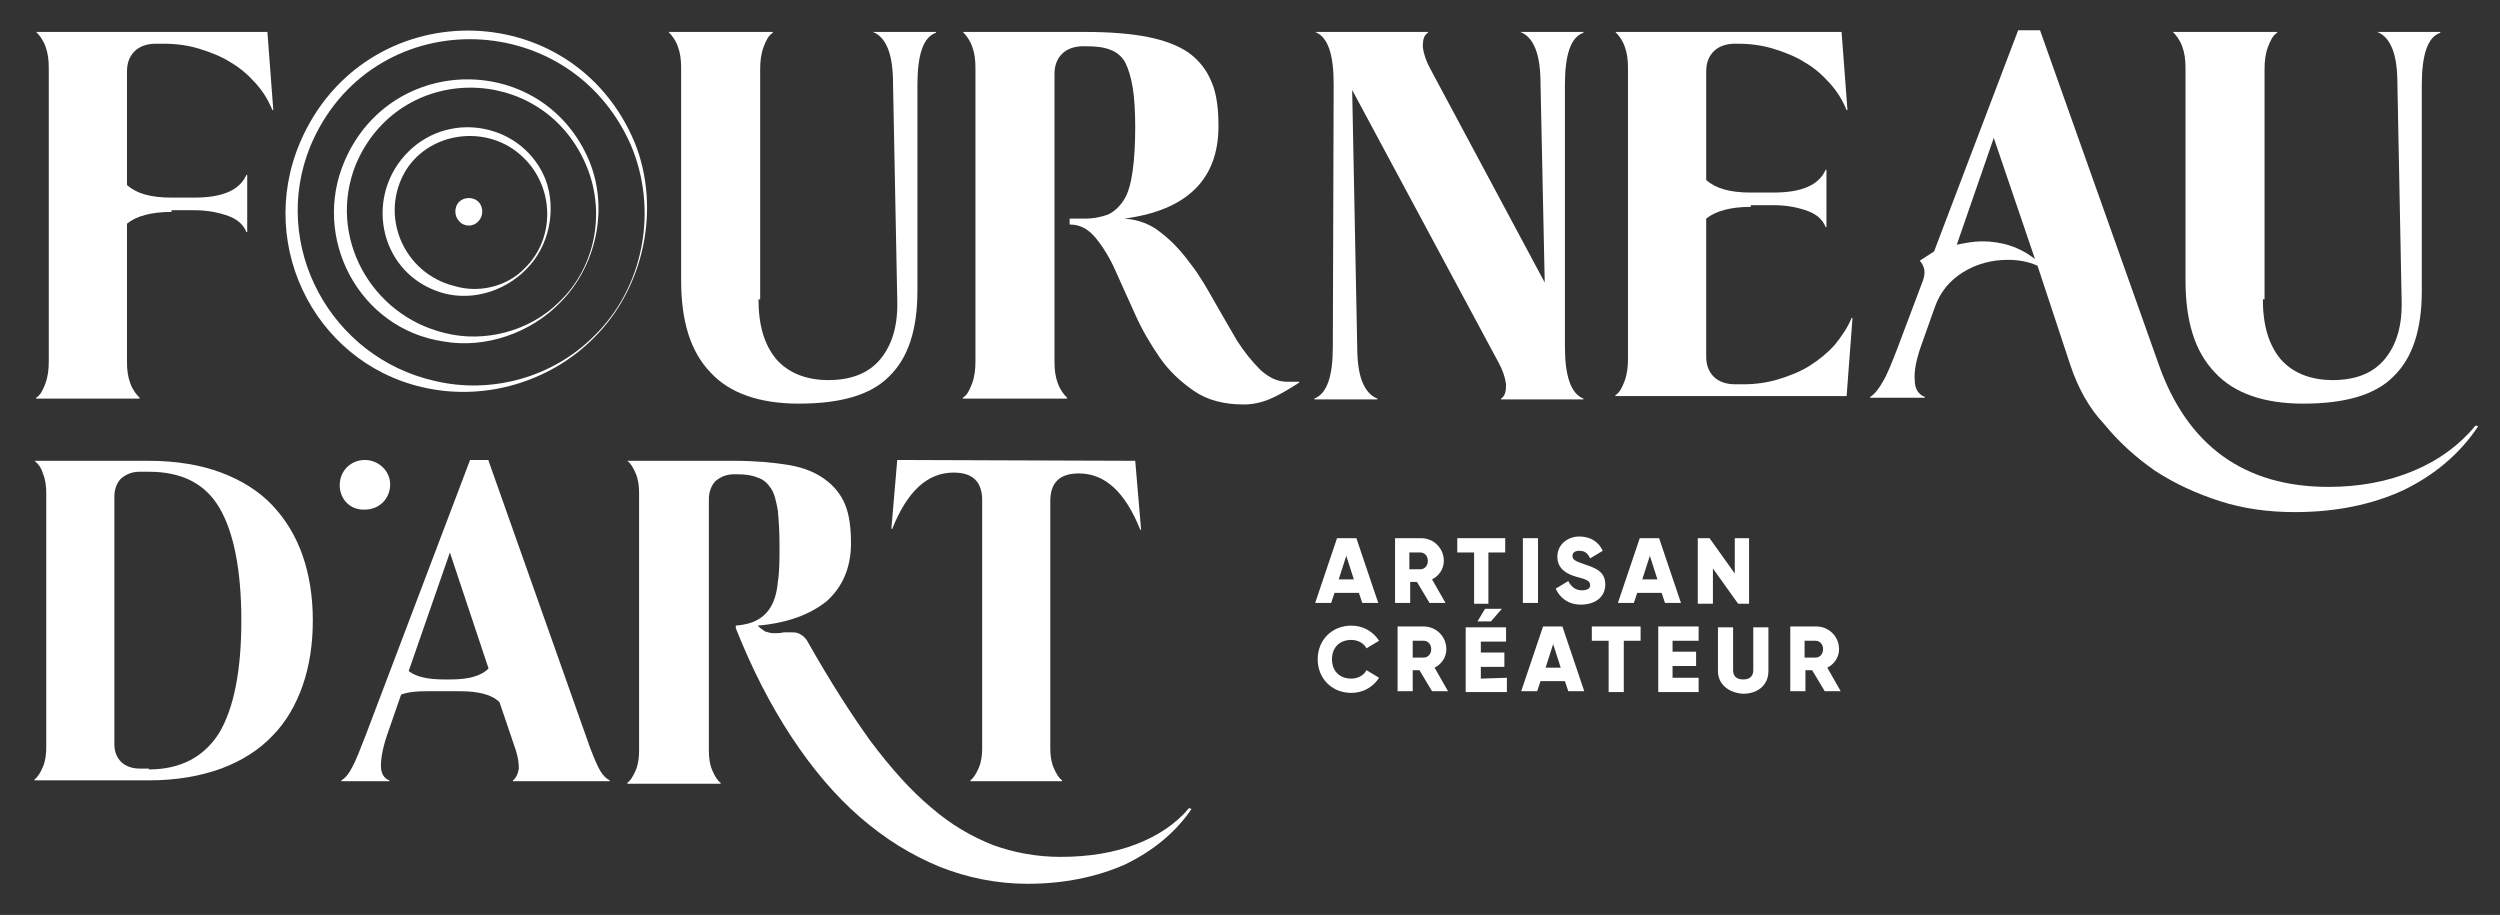
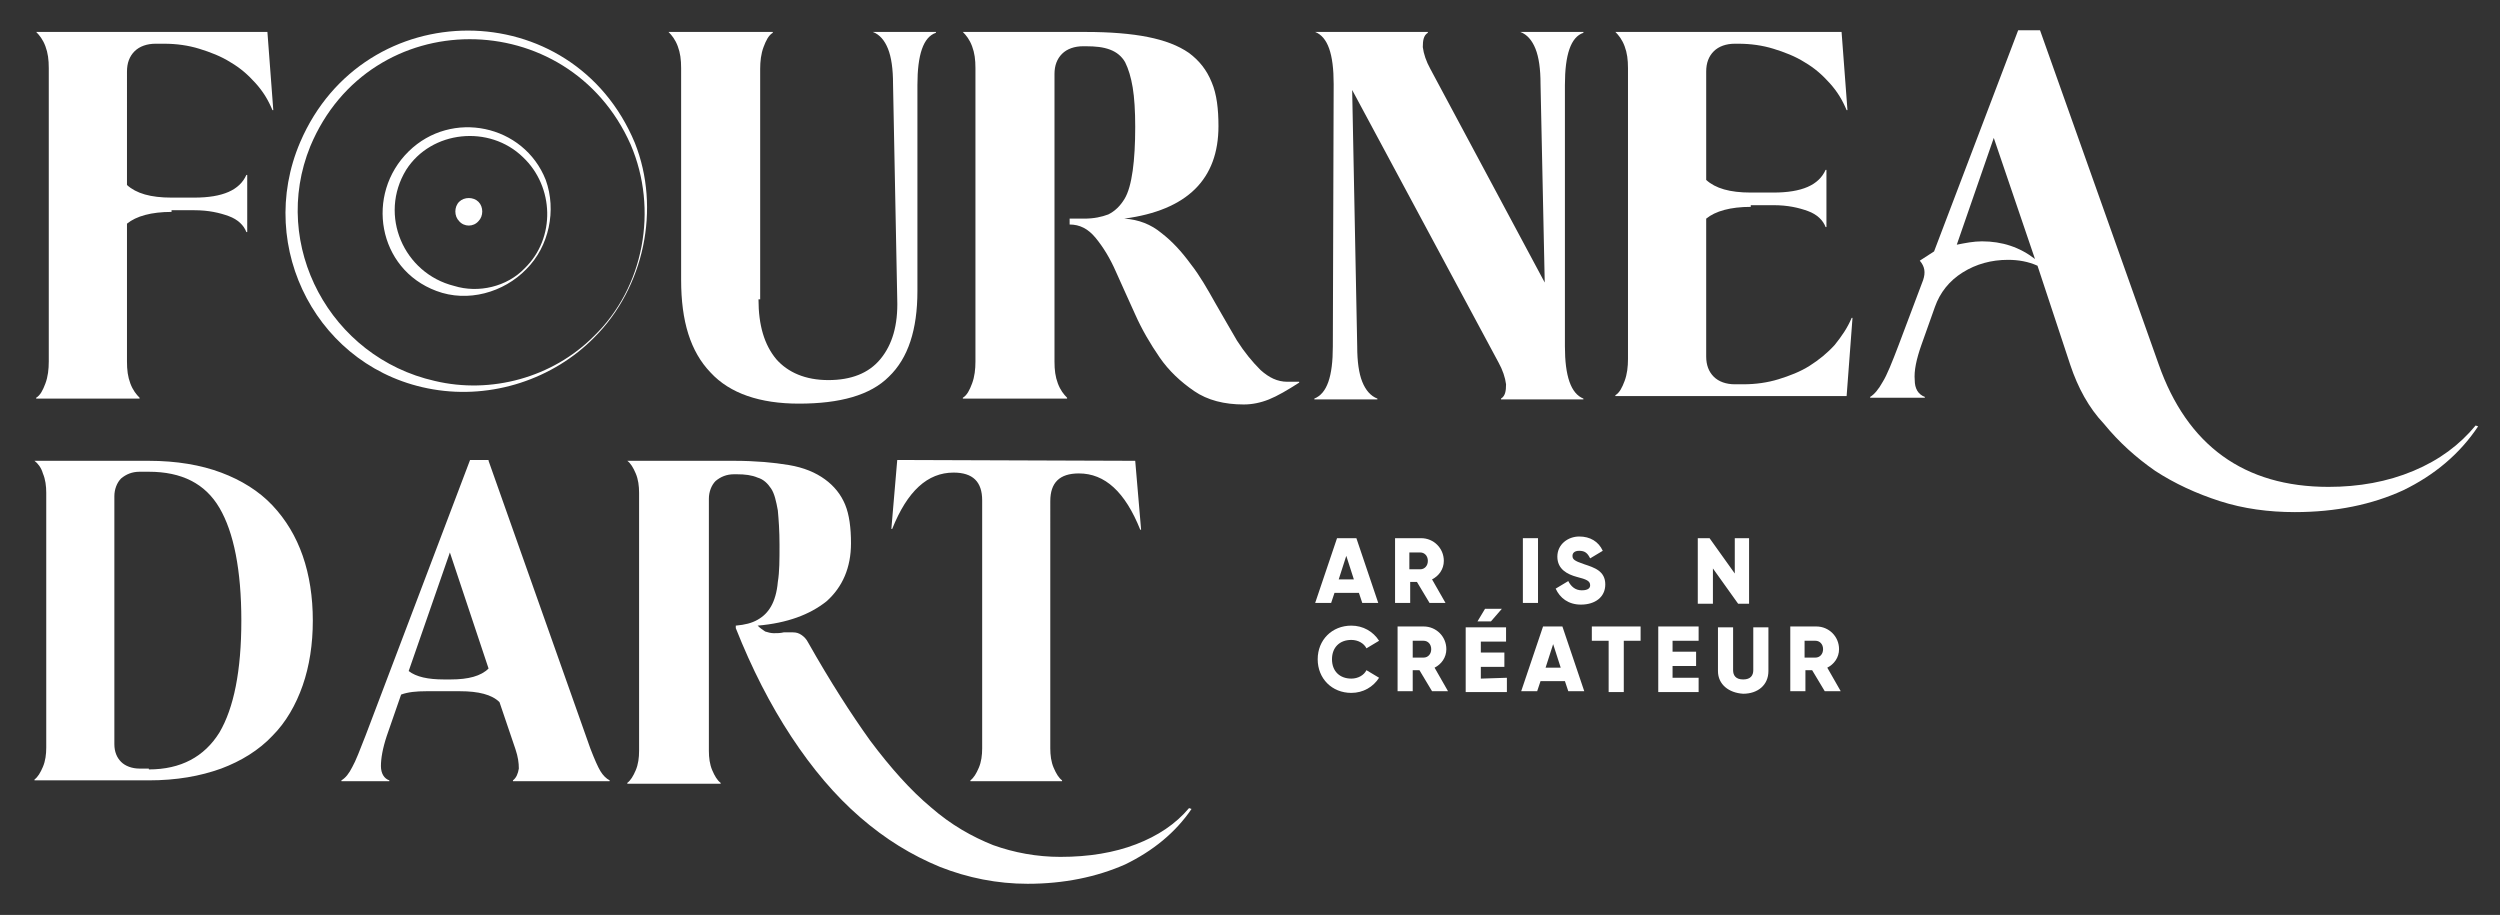
<svg xmlns="http://www.w3.org/2000/svg" version="1.1" id="Calque_1" x="0px" y="0px" viewBox="0 0 297.3 108.8" style="enable-background:new 0 0 297.3 108.8;" xml:space="preserve">
  <rect x="0" y="0" width="297.3" height="108.8" fill="#333333" stroke="none" />
  <style type="text/css">
	.st0{fill:#FFFFFF;}
</style>
  <path class="st0" d="M90.2,35.6c0,3.1,0.7,5.4,2.1,7.1c1.4,1.6,3.5,2.5,6.2,2.5s4.8-0.8,6.2-2.5c1.4-1.7,2.1-4,2-7.1L106.2,10  c0-1.8-0.2-3.2-0.6-4.2s-1-1.7-1.8-2v0h7.5v0.1c-1.5,0.5-2.2,2.6-2.2,6.2v24.5c0,4.6-1.1,8-3.4,10.2C103.5,47,99.9,48,95,48  c-4.6,0-8.2-1.2-10.5-3.7c-2.4-2.5-3.5-6.1-3.5-11V8.1c0-1-0.1-1.8-0.4-2.6s-0.7-1.3-1.1-1.7v0h12.4v0.1c-0.5,0.3-0.8,0.9-1.1,1.7  c-0.3,0.8-0.4,1.7-0.4,2.6v27.4H90.2z" />
  <path class="st0" d="M129.1,3.8c2.9,0,5.4,0.2,7.4,0.6s3.6,1,4.9,1.9c1.2,0.9,2.1,2,2.7,3.5c0.6,1.4,0.8,3.2,0.8,5.2  c0,6.3-3.7,10-11.2,11c1.7,0.1,3.2,0.7,4.4,1.7c1.3,1,2.4,2.2,3.5,3.7c1.1,1.4,2,3,2.9,4.6s1.8,3.1,2.6,4.5c0.9,1.4,1.8,2.5,2.8,3.5  c1,0.9,2,1.4,3.2,1.4h1.4v0.1c-1.4,0.9-2.6,1.6-3.6,2s-2,0.6-3,0.6c-2.3,0-4.3-0.5-5.9-1.6c-1.6-1.1-3-2.4-4.1-4s-2.1-3.3-2.9-5.1  c-0.8-1.8-1.6-3.5-2.3-5.1c-0.7-1.6-1.5-2.9-2.4-4s-1.9-1.6-3.1-1.6V26h1.7c1.2,0,2.1-0.2,2.9-0.5c0.8-0.4,1.4-1,1.9-1.8  s0.8-2,1-3.4s0.3-3.2,0.3-5.2c0-1.9-0.1-3.5-0.3-4.7s-0.5-2.2-0.9-3c-0.4-0.7-1-1.2-1.8-1.5s-1.7-0.4-2.9-0.4h-0.3  c-1,0-1.9,0.3-2.5,0.9s-0.9,1.4-0.9,2.4V43c0,1,0.1,1.8,0.4,2.6s0.7,1.3,1.1,1.7v0.1h-12.4v-0.1c0.5-0.3,0.8-0.9,1.1-1.7  c0.3-0.8,0.4-1.7,0.4-2.6V8.1c0-1-0.1-1.8-0.4-2.6s-0.7-1.3-1.1-1.7v0H129.1z" />
  <path class="st0" d="M158.6,10c0-3.6-0.7-5.6-2.2-6.2v0h13.4v0.1c-0.5,0.3-0.6,0.9-0.6,1.7c0.1,0.8,0.4,1.7,0.9,2.6l13.6,25.4  L183.2,10c0-1.8-0.2-3.2-0.6-4.2c-0.4-1-1-1.7-1.8-2v0h7.5v0.1c-1.5,0.5-2.2,2.6-2.2,6.2v31.1c0,3.5,0.7,5.6,2.2,6.2v0.1h-9.8v-0.1  c0.5-0.3,0.6-0.9,0.6-1.7c-0.1-0.8-0.4-1.7-0.9-2.6l-17.4-32.4l0.6,30.5c0,1.8,0.2,3.2,0.6,4.2c0.4,1,1,1.7,1.8,2v0.1h-7.5v-0.1  c1.5-0.6,2.2-2.6,2.2-6.2L158.6,10L158.6,10z" />
  <path class="st0" d="M208.2,24.6c-2.4,0-4.2,0.5-5.3,1.4v16.4c0,1,0.3,1.8,0.9,2.4c0.6,0.6,1.5,0.9,2.5,0.9h1c1.5,0,2.9-0.2,4.2-0.6  c1.3-0.4,2.6-0.9,3.7-1.6c1.1-0.7,2.1-1.5,3-2.5c0.8-1,1.5-2,2-3.2h0.1l-0.7,9.3h-27.5V47c0.5-0.3,0.8-0.9,1.1-1.7s0.4-1.7,0.4-2.6  V8.1c0-1-0.1-1.8-0.4-2.6c-0.3-0.8-0.7-1.3-1.1-1.7v0H219l0.7,9.3h-0.1c-0.5-1.2-1.1-2.2-2-3.2s-1.8-1.8-3-2.5  c-1.1-0.7-2.4-1.2-3.7-1.6s-2.7-0.6-4.2-0.6h-0.4c-1,0-1.9,0.3-2.5,0.9s-0.9,1.4-0.9,2.4v12.9c1.1,1,2.8,1.5,5.3,1.5h2.7  c3.4,0,5.4-0.9,6.2-2.7h0.1V27h-0.1c-0.3-0.8-1-1.5-2.1-1.9s-2.4-0.7-4.1-0.7h-2.7V24.6z" />
  <path class="st0" d="M232.7,29.1c1-0.2,2-0.4,3-0.4c2.4,0,4.5,0.7,6.3,2.1l-4.9-14.4L232.7,29.1z M246.2,43.4l-3.9-11.8  c-1.1-0.5-2.3-0.7-3.5-0.7c-2,0-3.8,0.5-5.4,1.5c-1.6,1-2.7,2.4-3.3,4.1l-1.6,4.5c-0.6,1.7-0.9,3.1-0.8,4.2c0,1,0.4,1.7,1.2,2v0.1  h-6.5v-0.1c0.5-0.3,1-0.9,1.5-1.8c0.5-0.8,1.1-2.3,1.9-4.4l2.9-7.7c0.3-0.9,0.2-1.6-0.4-2.3l1.7-1.1l10-26.3h2.6l14.1,39.7  c3.4,9.7,10.2,14.6,20.2,14.6c3.6,0,7-0.6,10.1-1.9c3.1-1.3,5.5-3.1,7.4-5.4l0.3,0.1c-2.2,3.3-5.2,5.8-8.9,7.6  c-3.7,1.7-8,2.6-12.9,2.6c-3.1,0-6.1-0.4-8.9-1.3c-2.8-0.9-5.4-2.1-7.7-3.6c-2.3-1.6-4.3-3.4-6.1-5.6  C248.4,48.5,247.1,46.1,246.2,43.4" />
  <path class="st0" d="M20.4,25.2c-2.4,0-4.2,0.5-5.3,1.4V43c0,1,0.1,1.8,0.4,2.6c0.3,0.8,0.7,1.3,1.1,1.7v0.1H4.3v-0.1  c0.5-0.3,0.8-0.9,1.1-1.7c0.3-0.8,0.4-1.7,0.4-2.6V8.1c0-1-0.1-1.8-0.4-2.6C5.1,4.7,4.7,4.2,4.3,3.8l0,0h27.5l0.7,9.3h-0.1  c-0.5-1.2-1.1-2.2-2-3.2s-1.8-1.8-3-2.5c-1.1-0.7-2.4-1.2-3.7-1.6c-1.3-0.4-2.7-0.6-4.2-0.6h-1c-1,0-1.9,0.3-2.5,0.9  s-0.9,1.4-0.9,2.4V22c1.1,1,2.8,1.5,5.3,1.5h2.7c3.4,0,5.4-0.9,6.2-2.7h0.1v6.8h-0.1c-0.3-0.8-1-1.5-2.1-1.9S24.8,25,23.1,25h-2.7  V25.2z" />
  <path class="st0" d="M70.7,40.1c-4.9,5-12.2,7.4-19.2,6.2C37.9,44,30.3,29.5,35.7,16.9C43.3-0.8,68.1-0.8,75.5,17  C78.6,24.8,76.6,34.2,70.7,40.1 M70.6,40c6-5.8,7.7-15.1,4.4-22.8C67.6,0.5,44,0.4,36.9,17.4c-4.8,11.8,2.4,25.1,14.8,27.9  C58.4,46.9,65.7,44.9,70.6,40" />
-   <path class="st0" d="M66.6,36c-3.5,3.6-8.9,5.5-13.9,4.6C42.7,39.1,37,28.3,41,19.1c5.6-12.9,23.7-12.9,29.1,0.1  C72.4,24.9,70.9,31.7,66.6,36 M66.5,35.9c4.4-4.2,5.6-10.9,3.1-16.5c-5.3-12-22.2-12-27.3,0.2c-3.4,8.5,1.8,17.9,10.6,20  C57.6,40.8,63,39.4,66.5,35.9" />
  <path class="st0" d="M62.6,32c-2.7,2.8-7,4-10.7,2.6c-7-2.6-8.5-11.5-3.3-16.6c5.1-5,13.7-3.2,16.3,3.4C66.2,25,65.3,29.3,62.6,32   M62.4,31.9c3.7-3.6,3.5-9.7-0.2-13.2c-4-3.9-10.9-3.2-13.9,1.5C45,25.6,48,32.5,54,34C56.9,34.9,60.3,34.1,62.4,31.9" />
  <path class="st0" d="M56.9,26.3c0.6-0.6,0.6-1.7,0-2.3c-0.6-0.6-1.7-0.6-2.3,0s-0.6,1.7,0,2.3C55.2,27,56.3,27,56.9,26.3" />
-   <path class="st0" d="M269.1,35.6c0,3.1,0.7,5.4,2.1,7.1c1.4,1.6,3.5,2.5,6.2,2.5s4.8-0.8,6.2-2.5c1.4-1.7,2.1-4,2-7.1L285.1,10  c0-1.8-0.2-3.2-0.6-4.2s-1-1.7-1.8-2v0h7.5v0.1c-1.5,0.5-2.2,2.6-2.2,6.2v24.5c0,4.6-1.1,8-3.4,10.2c-2.2,2.2-5.8,3.2-10.7,3.2  c-4.6,0-8.2-1.2-10.5-3.7c-2.4-2.5-3.5-6.1-3.5-11V8.1c0-1-0.1-1.8-0.4-2.6s-0.7-1.3-1.1-1.7v0h12.4v0.1c-0.5,0.3-0.8,0.9-1.1,1.7  c-0.3,0.8-0.4,1.7-0.4,2.6v27.4H269.1z" />
  <path class="st0" d="M17.7,91.5c3.8,0,6.6-1.5,8.4-4.4c1.7-2.9,2.6-7.3,2.6-13.3s-0.9-10.5-2.6-13.4s-4.5-4.3-8.4-4.3h-1.1  c-0.9,0-1.6,0.3-2.2,0.8c-0.5,0.5-0.8,1.3-0.8,2.1v29.5c0,0.9,0.3,1.6,0.8,2.1s1.3,0.8,2.2,0.8h1.1V91.5z M4.1,54.8h13.6  c3.3,0,6.2,0.5,8.6,1.4s4.5,2.2,6.1,3.9c1.6,1.7,2.8,3.7,3.6,6s1.2,4.9,1.2,7.7c0,2.8-0.4,5.4-1.2,7.7c-0.8,2.3-2,4.4-3.6,6  c-1.6,1.7-3.7,3-6.1,3.9c-2.5,0.9-5.3,1.4-8.6,1.4H4.1v-0.1c0.4-0.3,0.7-0.8,1-1.5s0.4-1.5,0.4-2.3V58.6c0-0.8-0.1-1.6-0.4-2.3  C4.9,55.6,4.5,55.1,4.1,54.8L4.1,54.8z" />
  <path class="st0" d="M48.6,79.8c0.9,0.7,2.3,1,4.2,1h0.8c2.1,0,3.6-0.4,4.5-1.3l-4.6-13.8L48.6,79.8z M58.1,54.8L70.2,89  c0.5,1.3,0.9,2.2,1.2,2.7c0.3,0.5,0.7,0.9,1.1,1.1v0.1H61v-0.1c0.4-0.3,0.6-0.8,0.7-1.4c0-0.7-0.1-1.4-0.4-2.3l-1.9-5.6  c-0.9-0.9-2.5-1.3-4.7-1.3h-4c-1.2,0-2.2,0.1-3,0.4L46,87.5c-0.5,1.5-0.7,2.7-0.7,3.6s0.4,1.5,1,1.7v0.1h-5.7v-0.1  c0.5-0.3,0.9-0.8,1.3-1.6c0.4-0.7,0.9-2,1.6-3.8l12.4-32.7h2.2V54.8z" />
  <path class="st0" d="M74.6,54.8h12.7c2.5,0,4.7,0.2,6.5,0.5s3.2,0.9,4.3,1.7c1.1,0.8,1.9,1.8,2.4,3s0.7,2.8,0.7,4.6  c0,2.9-1,5.2-2.9,6.9c-2,1.6-4.7,2.6-8.2,2.9c0.3,0.3,0.6,0.5,0.9,0.7c0.3,0.1,0.7,0.2,1,0.2c0.4,0,0.8,0,1.2-0.1c0.4,0,0.8,0,1.1,0  c0.4,0,0.7,0.1,1,0.3c0.3,0.2,0.6,0.5,0.8,0.9c2.6,4.6,5.1,8.5,7.4,11.7c2.4,3.2,4.8,5.9,7.2,7.9c2.4,2.1,4.9,3.5,7.4,4.5  c2.5,0.9,5.2,1.4,8,1.4c3.4,0,6.4-0.5,9-1.5s4.7-2.4,6.3-4.3l0.3,0.1c-1.9,2.8-4.6,5-7.9,6.6c-3.4,1.5-7.3,2.3-11.6,2.3  c-3.6,0-7.1-0.7-10.4-2c-3.4-1.4-6.5-3.3-9.5-5.9s-5.7-5.8-8.2-9.6c-2.5-3.8-4.7-8.1-6.6-12.9v-0.3c1.1-0.1,1.9-0.3,2.6-0.7  c0.7-0.4,1.2-0.9,1.6-1.6s0.7-1.7,0.8-2.9c0.2-1.2,0.2-2.6,0.2-4.4c0-1.7-0.1-3-0.2-4.1c-0.2-1.1-0.4-2-0.8-2.6s-0.9-1.1-1.6-1.3  c-0.7-0.3-1.5-0.4-2.5-0.4h-0.3c-0.9,0-1.6,0.3-2.2,0.8c-0.5,0.5-0.8,1.3-0.8,2.1v30c0,0.8,0.1,1.6,0.4,2.3c0.3,0.7,0.6,1.2,1,1.5  v0.1H74.6v-0.1c0.4-0.3,0.7-0.8,1-1.5s0.4-1.5,0.4-2.3V58.6c0-0.8-0.1-1.6-0.4-2.3C75.3,55.6,75,55.1,74.6,54.8L74.6,54.8z" />
  <path class="st0" d="M135,54.8l0.7,8.2h-0.1c-1.8-4.5-4.2-6.7-7.3-6.7c-2.3,0-3.4,1.1-3.4,3.3V89c0,0.8,0.1,1.6,0.4,2.3  c0.3,0.7,0.6,1.2,1,1.5v0.1h-10.9v-0.1c0.4-0.3,0.7-0.8,1-1.5s0.4-1.5,0.4-2.3V59.5c0-2.2-1.1-3.3-3.4-3.3c-3.1,0-5.5,2.2-7.3,6.7  H106l0.7-8.2L135,54.8L135,54.8z" />
-   <path class="st0" d="M40.4,57.7c0-1.7,1.3-3,3-3c1.6,0,3,1.3,3,2.9c0,1.7-1.3,3-3,3C41.7,60.7,40.4,59.4,40.4,57.7" />
  <path class="st0" d="M161,68.9l-0.9-2.8l-0.9,2.8H161z M161.6,70.5h-2.9l-0.4,1.2h-1.9L159,64h2.3l2.6,7.7H162L161.6,70.5z" />
  <path class="st0" d="M167.6,67.7h1.3c0.5,0,0.9-0.4,0.9-1s-0.4-1-0.9-1h-1.3V67.7z M168.5,69.2h-0.8v2.5h-1.8V64h3.1  c1.5,0,2.7,1.2,2.7,2.7c0,1-0.6,1.8-1.4,2.2l1.6,2.8H170L168.5,69.2z" />
-   <polygon class="st0" points="179,65.7 177,65.7 177,71.8 175.3,71.8 175.3,65.7 173.3,65.7 173.3,64 179,64 " />
  <rect x="181.1" y="64" class="st0" width="1.8" height="7.7" />
  <path class="st0" d="M185,70l1.5-0.9c0.3,0.6,0.8,1.1,1.6,1.1s1-0.3,1-0.6c0-0.5-0.4-0.7-1.6-1c-1.1-0.3-2.3-0.9-2.3-2.4  s1.3-2.4,2.6-2.4s2.3,0.6,2.8,1.7l-1.5,0.9c-0.3-0.6-0.6-0.9-1.3-0.9c-0.6,0-0.8,0.3-0.8,0.6c0,0.4,0.2,0.6,1.4,1s2.5,0.8,2.5,2.4  c0,1.5-1.2,2.4-2.9,2.4C186.5,71.9,185.5,71.1,185,70" />
-   <path class="st0" d="M197.1,68.9l-0.9-2.8l-0.9,2.8H197.1z M197.6,70.5h-2.9l-0.4,1.2h-1.9L195,64h2.3l2.6,7.7H198L197.6,70.5z" />
  <polygon class="st0" points="208,64 208,71.8 206.7,71.8 203.7,67.6 203.7,71.8 201.9,71.8 201.9,64 203.3,64 206.3,68.2 206.3,64   " />
  <path class="st0" d="M156.7,78.4c0-2.3,1.7-4,4-4c1.4,0,2.6,0.7,3.3,1.8l-1.5,0.9c-0.3-0.6-1-1-1.8-1c-1.4,0-2.3,0.9-2.3,2.3  s0.9,2.3,2.3,2.3c0.8,0,1.5-0.4,1.8-1l1.5,0.9c-0.7,1.1-1.9,1.8-3.3,1.8C158.4,82.4,156.7,80.7,156.7,78.4" />
  <path class="st0" d="M168,78.2h1.3c0.5,0,0.9-0.4,0.9-1s-0.4-1-0.9-1H168V78.2z M168.8,79.7H168v2.5h-1.8v-7.7h3.1  c1.5,0,2.7,1.2,2.7,2.7c0,1-0.6,1.8-1.4,2.2l1.6,2.8h-1.9L168.8,79.7z" />
  <path class="st0" d="M177.3,73.9h-1.6l0.9-1.5h2L177.3,73.9z M179.2,80.6v1.7h-4.9v-7.7h4.8v1.7h-3v1.3h2.8v1.7h-2.8v1.4L179.2,80.6  L179.2,80.6z" />
  <path class="st0" d="M185.6,79.4l-0.9-2.8l-0.9,2.8H185.6z M186.1,81h-2.9l-0.4,1.2h-1.9l2.6-7.7h2.3l2.6,7.7h-1.9L186.1,81z" />
  <polygon class="st0" points="195.1,76.2 193.1,76.2 193.1,82.3 191.3,82.3 191.3,76.2 189.3,76.2 189.3,74.5 195.1,74.5 " />
  <polygon class="st0" points="202,80.6 202,82.3 197.2,82.3 197.2,74.5 202,74.5 202,76.2 198.9,76.2 198.9,77.5 201.7,77.5   201.7,79.2 198.9,79.2 198.9,80.6 " />
  <path class="st0" d="M204.3,79.8v-5.2h1.8v5.1c0,0.6,0.3,1.1,1.2,1.1s1.2-0.5,1.2-1.1v-5.1h1.8v5.2c0,1.7-1.3,2.7-3,2.7  C205.6,82.4,204.3,81.4,204.3,79.8" />
  <path class="st0" d="M214.6,78.2h1.3c0.5,0,0.9-0.4,0.9-1s-0.4-1-0.9-1h-1.3V78.2z M215.5,79.7h-0.8v2.5h-1.8v-7.7h3.1  c1.5,0,2.7,1.2,2.7,2.7c0,1-0.6,1.8-1.4,2.2l1.6,2.8H217L215.5,79.7z" />
</svg>